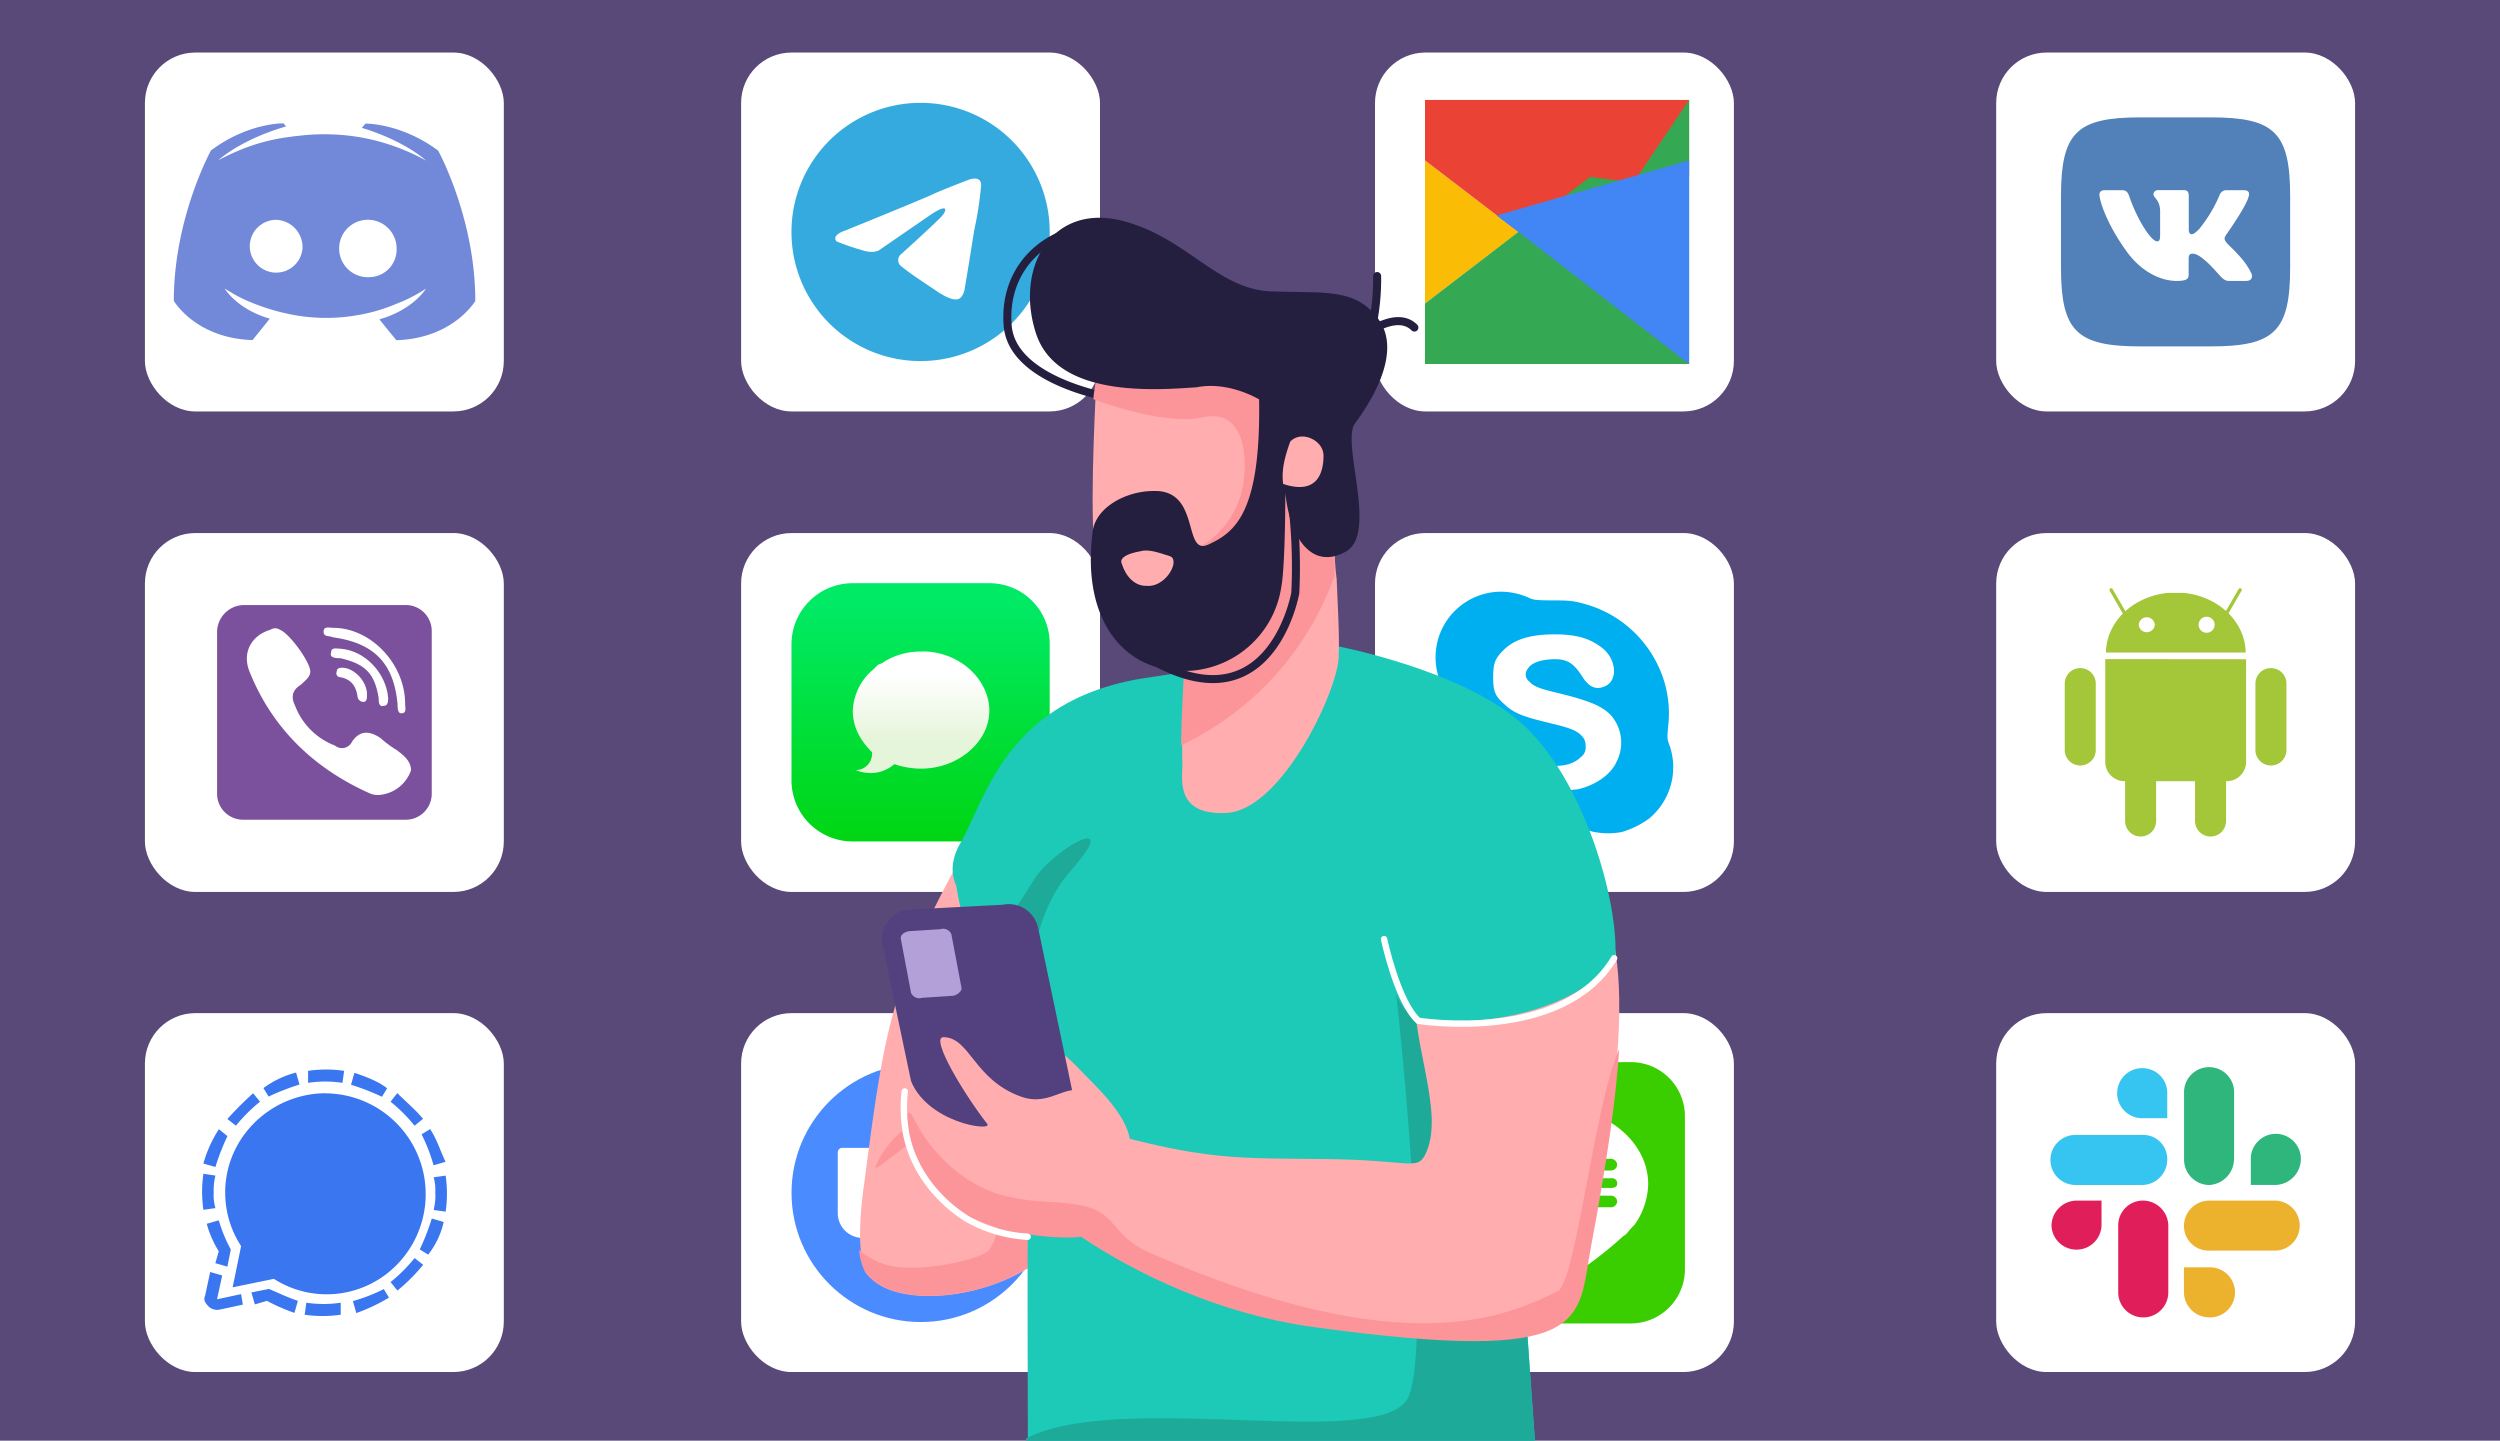
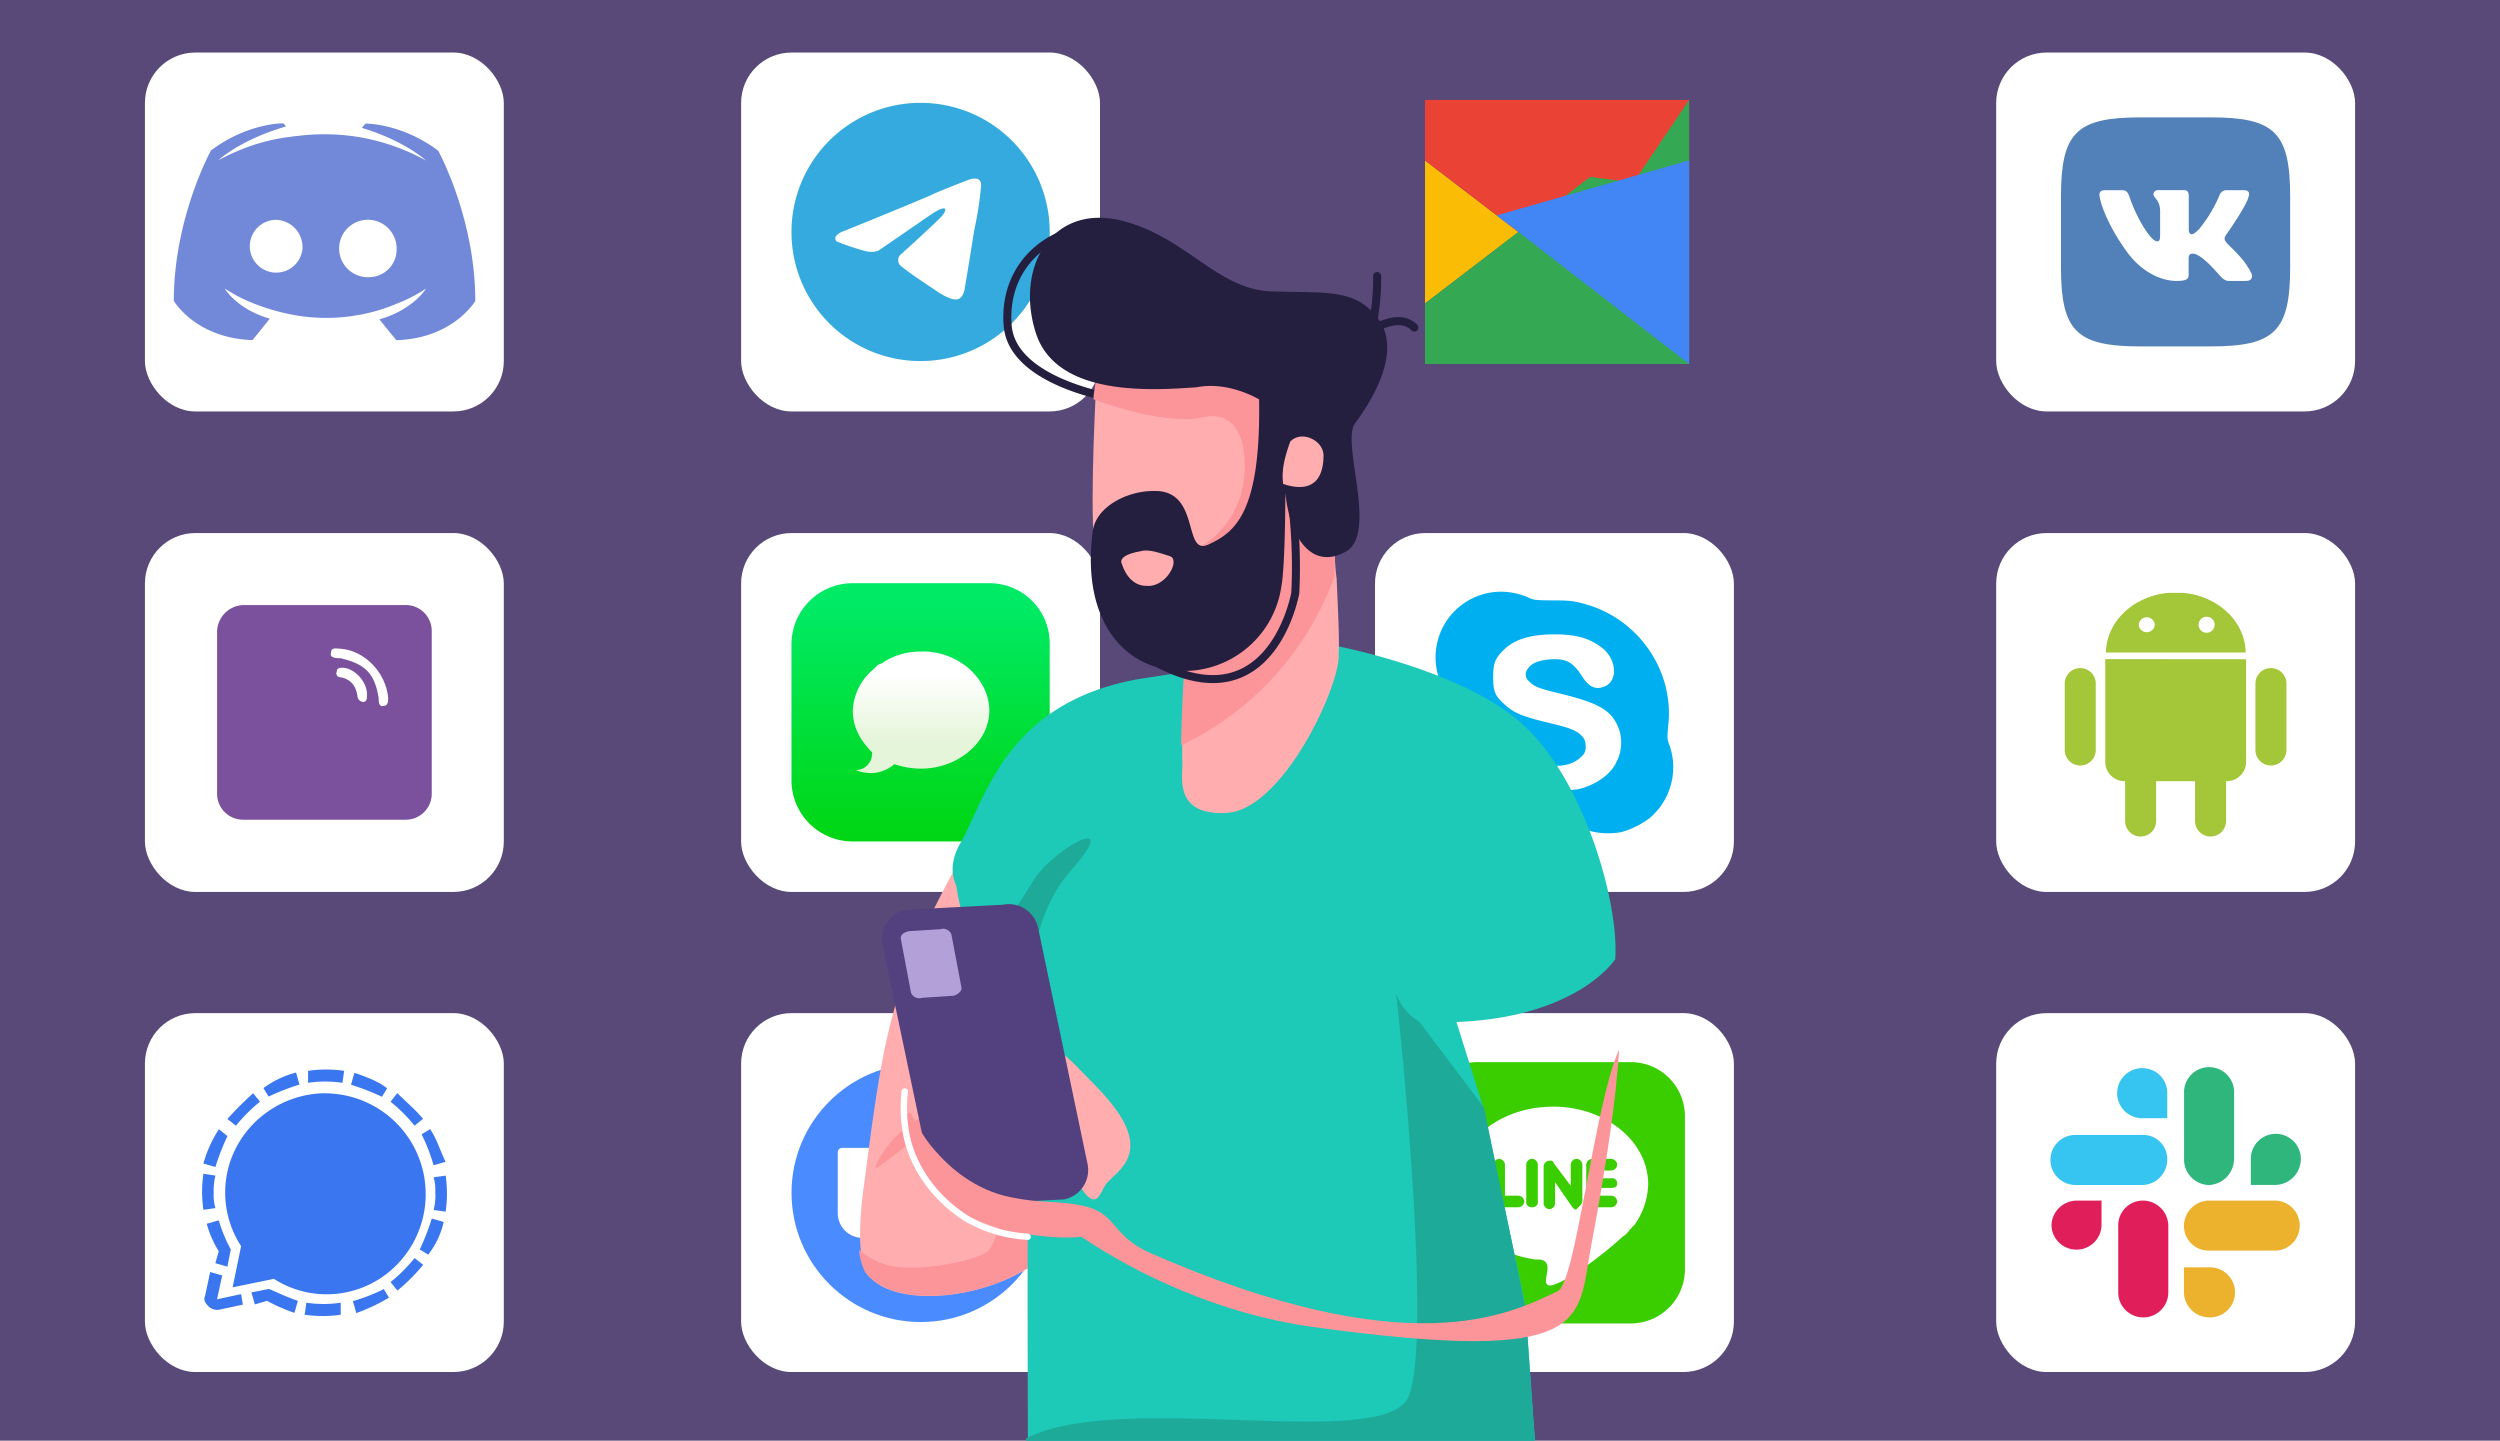
<svg xmlns="http://www.w3.org/2000/svg" id="Слой_1" data-name="Слой 1" viewBox="0 0 590 340">
  <defs>
    <linearGradient id="Безымянный_градиент_15" x1="295" y1="326.4" x2="295" y2="19.7" gradientUnits="userSpaceOnUse">
      <stop offset="0" stop-color="#594978" stop-opacity="0" />
      <stop offset="1" stop-color="#594978" />
    </linearGradient>
    <linearGradient id="Безымянный_градиент_8" x1="-1582.7" y1="538.6" x2="-1581.2" y2="538.6" gradientTransform="matrix(0 39.06 39.06 0 -20820.08 61962.15)" gradientUnits="userSpaceOnUse">
      <stop offset="0" stop-color="#00ea66" />
      <stop offset="1" stop-color="#00d50f" />
    </linearGradient>
    <linearGradient id="Безымянный_градиент_6" x1="-1353.7" y1="-1242.8" x2="-1353.7" y2="-1242.3" gradientTransform="matrix(31.02 0 0 -31.64 42204.25 -39147.1)" gradientUnits="userSpaceOnUse">
      <stop offset="0" stop-color="#e5f5d9" />
      <stop offset="1" stop-color="#fff" />
    </linearGradient>
    <clipPath id="clip-path">
      <path d="M394.08 49.55h-26.62v11h15.32c-1.42 7-7.4 11-15.32 11a16.89 16.89 0 010-33.77A16.51 16.51 0 01378 41.63l8.31-8.31a28.55 28.55 0 10-18.83 50c14.29 0 27.27-10.39 27.27-28.56a23.73 23.73 0 00-.67-5.21z" fill="none" />
    </clipPath>
    <style>.cls-33,.cls-36{fill:none}.cls-4,.cls-6{fill:#fff}.cls-24,.cls-6{fill-rule:evenodd}.cls-12{fill:#a4c639}.cls-36{stroke-linecap:round}.cls-14{clip-path:url(#clip-path)}.cls-24{fill:#3ace01}.cls-27{fill:#ffadaf}.cls-28{fill:#fc9599}.cls-29{fill:#1dc9b7}.cls-30{fill:#1daa99}.cls-33,.cls-36{stroke:#241f3f;stroke-width:1.89px;stroke-miterlimit:10}.cls-36{stroke:#fff;stroke-width:1.51px}</style>
  </defs>
  <path fill="url(#Безымянный_градиент_15)" d="M0 0h590v340H0z" />
  <path fill="#594978" d="M0 0h590v340H0z" />
  <rect class="cls-4" x="34.2" y="125.8" width="84.7" height="84.7" rx="11.9" />
  <path d="M57.51 142.79h38.1a6.13 6.13 0 016.28 6.28v38.1a6.13 6.13 0 01-6.28 6.28h-38.1a6.13 6.13 0 01-6.28-6.28v-38.1a6.41 6.41 0 016.28-6.28z" fill="#7b519d" />
-   <path class="cls-6" d="M93.37 176.86a24.69 24.69 0 01-3.58-2.69c-2.69-1.79-4.94-1.79-6.73.9a2.6 2.6 0 01-4 .89 16.25 16.25 0 01-9.42-9.41c-.89-1.79-.89-3.59 1.35-4.93.89-.9 2.24-1.79 2.24-3.14 0-2.24-4.93-9-7.17-9.86a2 2 0 00-2.24 0c-4.49 1.34-6.73 5.38-4.94 9.86 5.38 13.45 15.25 22.86 28.25 28.69a4.84 4.84 0 002.24.45 8.69 8.69 0 007.63-5.83c0-2.24-1.8-3.58-3.59-4.93zm-14.79-26.45c9.86 1.35 14.34 6.28 15.24 15.69 0 .9 0 2.24.9 2.24 1.34 0 .89-1.34.89-2.24 0-9.41-8.07-17.93-17-17.93-.9 0-2.24-.45-2.24.9s1.34.89 2.24 1.34z" />
  <path class="cls-6" d="M80.37 153.1c-.9 0-2.24-.45-2.24.9-.45 1.34 1.34 1.34 2.24 1.34 5.83 1.35 8.07 3.59 9 9.42 0 .89 0 2.24 1.34 1.79.9 0 .9-1.34.9-1.79-.45-5.83-5.38-11.21-11.21-11.66z" />
  <path class="cls-6" d="M80.82 157.59c-.45 0-1.34 0-1.34.89a.93.93 0 00.89 1.35c2.24.44 3.59 1.79 4 4.48a1.42 1.42 0 001.34 1.34c.9 0 .9-.89.9-1.79 0-3.14-3.14-6.27-5.83-6.27z" />
  <rect class="cls-4" x="174.9" y="125.8" width="84.7" height="84.7" rx="11.9" />
  <path d="M247.73 152v32.22a14.43 14.43 0 01-14.36 14.36h-32.22a14.43 14.43 0 01-14.36-14.36V152a14.42 14.42 0 0114.36-14.36h32.22A14.2 14.2 0 01247.73 152z" fill="url(#Безымянный_градиент_8)" />
  <path d="M217.67 153.78a16.17 16.17 0 00-9.11 2.45c-.35.35-.7.35-1.4.7l-1 1a13.37 13.37 0 00-4.9 9.81c0 3.85 1.75 7 4.55 9.8v.35a3.89 3.89 0 01-3.85 3.86 10.35 10.35 0 003.5.7 8.54 8.54 0 005.6-2.11 19.85 19.85 0 006.31 1.06c8.75 0 16.11-6.31 16.11-13.66s-7-14-15.76-14z" fill="url(#Безымянный_градиент_6)" />
  <rect class="cls-4" x="174.9" y="12.4" width="84.7" height="84.7" rx="11.9" />
  <path d="M217.26 85.21a30.47 30.47 0 10-30.47-30.46 30.43 30.43 0 0030.47 30.46z" fill="#34aadf" />
  <path class="cls-4" d="M199.43 54.42s15.24-6.16 20.42-8.43c2-1 8.75-3.56 8.75-3.56s3.25-1.3 2.92 1.62a83.73 83.73 0 01-1.62 10.37c-1 6.48-2.27 13.94-2.27 13.94s-.32 1.94-1.62 2.27c-1.62.32-3.89-1.3-4.54-1.62-.32-.33-6.48-4.22-8.75-6.16a1.8 1.8 0 010-2.92c3.24-2.92 7.13-6.48 9.4-8.75 1-1 2.27-3.57-2.27-.65L207.54 59s-1.3 1-4.22 0a55 55 0 01-5.83-2s-1.62-1.29 1.94-2.59z" />
  <rect class="cls-4" x="34.2" y="12.4" width="84.7" height="84.7" rx="11.9" />
  <path d="M86.24 29.17l-.85 1c10.35 3.16 15.16 7.73 15.16 7.73A49.6 49.6 0 0082.22 32a51.13 51.13 0 00-12.3.12 6 6 0 00-1 .12 45.59 45.59 0 00-13.82 3.83c-2.25 1-3.59 1.77-3.59 1.77s5.05-4.81 16-8l-.61-.73s-8.34-.18-17.11 6.4c0 0-8.77 15.89-8.77 35.49 0 0 5.12 8.83 18.57 9.26 0 0 2.26-2.74 4.08-5.06C55.92 73 53 68.08 53 68.08s.61.43 1.7 1a.9.9 0 00.25.19c.18.12.36.18.54.3a37 37 0 004.45 2.07 50.73 50.73 0 009 2.62 42.62 42.62 0 0015.77.06 40.29 40.29 0 008.83-2.62 35.06 35.06 0 007-3.59s-3 5-11 7.25c1.83 2.31 4 4.93 4 4.93 13.45-.43 18.63-9.26 18.63-9.26 0-19.6-8.77-35.49-8.77-35.49-8.82-6.54-17.16-6.37-17.16-6.37zM71.39 58.64a6.23 6.23 0 11-6.21-6.76 6.45 6.45 0 016.21 6.76zm16 6.76a6.78 6.78 0 116.21-6.76 6.52 6.52 0 01-6.2 6.76z" fill="#7289da" />
  <rect class="cls-4" x="324.5" y="125.8" width="84.7" height="84.7" rx="11.9" />
  <path d="M375.61 196.2c-.77-.26-1.93-.52-2.57-.77s-1.66-.39-4.48-.26a28.51 28.51 0 01-6-.26 27.09 27.09 0 01-21.42-19.49c-.51-1.92-.64-2.95-.64-7.57 0-5-.13-5.38-.77-7.43a15.48 15.48 0 0114.62-20.78 16.27 16.27 0 016.41 1.41c1 .51 1.67.64 5.64.64 3.6 0 5 .13 6.8.64A27.11 27.11 0 01391.26 157a26 26 0 012.43 14.37c-.26 2.82-.26 3.08.39 4.74a15.73 15.73 0 01-4.88 17.06 20.87 20.87 0 01-6.54 3.21 18.17 18.17 0 01-6.93-.13zm-3.46-9.88c4.23-.9 8-3.46 9.36-6.54a9.86 9.86 0 00-1.16-10.78c-2.05-2.31-5.13-3.59-12.44-5.39-4.87-1.15-6-1.67-7.05-2.82a2.06 2.06 0 01-.26-3c.77-1.28 2.7-2 5.26-2.18 3.72-.26 5.39.64 7.57 4.1 1.67 2.57 3.33 3.21 5.51 2.18 2.82-1.41 2.57-6-.51-8.72-2.95-2.43-6.16-3.46-11.54-3.46-5.65 0-9.5 1.15-12.06 3.72-2.05 2-2.44 3.21-2.44 6.41s.39 4.36 2.57 6.29c2.31 2.18 4.23 2.95 11.16 4.61 4.87 1.16 6.15 1.8 7.31 3.08a3.16 3.16 0 01.77 2.31 2.73 2.73 0 01-1.16 2.57c-1.54 1.53-3.85 2.17-6.79 2.05-3.47-.26-5-1.28-6.8-4.88-1.28-2.43-2.31-3.33-4-3.33-3.72 0-5 3.08-3.08 7.05 1.67 3.47 5 5.78 9.24 6.67a36.48 36.48 0 0010.64 0z" fill="#00aff0" />
  <rect class="cls-4" x="471.1" y="125.8" width="84.7" height="84.7" rx="11.9" />
  <path class="cls-12" d="M505.19 174.41a3.66 3.66 0 013.66 3.66v15.69a3.66 3.66 0 01-7.32 0v-15.69a3.66 3.66 0 013.66-3.66z" />
  <path class="cls-12" d="M496.84 155.55v24.19a4.57 4.57 0 004.53 4.62h24.18a4.57 4.57 0 004.53-4.62V156a3 3 0 000-.42z" />
  <path class="cls-12" d="M521.69 174.41a3.66 3.66 0 013.66 3.66v15.69a3.66 3.66 0 11-7.32 0v-15.69a3.66 3.66 0 013.66-3.66zm-30.75-16.74a3.65 3.65 0 013.66 3.65V177a3.66 3.66 0 01-7.32 0v-15.68a3.65 3.65 0 013.66-3.65zm45 0a3.65 3.65 0 013.66 3.65V177a3.66 3.66 0 11-7.32 0v-15.68a3.65 3.65 0 013.66-3.65zM497 154c.1-7.3 6.47-13.29 14.65-14.08h3.68c8.18.79 14.55 6.78 14.65 14.08z" />
-   <path d="M498.22 139.21l3.86 6.68m26.58-6.68l-3.86 6.68" stroke-linejoin="round" stroke-linecap="round" stroke="#a4c639" stroke-width=".8" fill="none" />
  <path class="cls-4" d="M508.53 147.44a1.9 1.9 0 01-3.79 0 1.9 1.9 0 013.79 0zm14.12 0a1.89 1.89 0 01-3.78 0 1.89 1.89 0 013.78 0z" />
-   <rect class="cls-4" x="324.5" y="12.4" width="84.7" height="84.7" rx="11.9" />
  <path d="M336.3 71.63V37.86l22.07 16.89z" fill="#fbbc05" />
  <path d="M336.3 37.86l22.07 16.89 9.09-7.93 31.17-5.06V23.58H336.3z" fill="#ea4335" />
  <path d="M336.3 71.63l38.95-29.87 10.26 1.3 13.12-19.48v62.33H336.3z" fill="#34a853" />
  <path d="M398.63 85.91l-40.26-31.16-5.19-3.9 45.45-13z" fill="#4285f4" />
  <rect class="cls-4" x="34.2" y="239.1" width="84.7" height="84.7" rx="11.9" />
  <path d="M69.87 253.12l.81 2.83a56.2 56.2 0 00-7.29 2.84l-1.22-2a22.43 22.43 0 017.7-3.67zm13.79 0l-.82 2.88a55.77 55.77 0 017.3 2.84l1.22-2c-2-1.63-5.27-2.84-7.7-3.65zm-32 13.37A29.37 29.37 0 0048 274.6l2.84.81a53.47 53.47 0 012.84-7.29zm-1.22 15a13.65 13.65 0 01.41-4.05L48 277a30.36 30.36 0 000 8.52l2.84-.41a11.08 11.08 0 01-.41-3.65zm41.35 24.73l-1.21-2a39.56 39.56 0 01-7.3 2.83l.81 2.84a43.11 43.11 0 007.7-3.65zm10.95-24.73a13.68 13.68 0 01-.41 4.06l2.84.4a29.56 29.56 0 000-8.51l-2.84.41a9.93 9.93 0 01.38 3.64zm2 6.9l-2.84-.82a53.08 53.08 0 01-2.84 7.3l2 1.22a19.51 19.51 0 003.65-7.7zm-24.33 19.05a27.56 27.56 0 01-8.11 0l-.4 2.84a30.29 30.29 0 008.51 0zm17.43-10.54a37.07 37.07 0 01-5.67 5.67l1.62 2a42.61 42.61 0 006.08-6.08zM92.17 260a37.53 37.53 0 015.67 5.67l2-1.62c-1.62-2-4.05-4.05-6.08-6.08zm-36.49 5.67a38.06 38.06 0 015.68-5.67l-1.62-2a85 85 0 00-6.08 6.08zm45.81.81l-2 1.22a39.56 39.56 0 012.83 7.3l2.84-.81c-1.22-2.44-2-5.27-3.65-7.71zm-28.78-10.93a26.89 26.89 0 018.11 0l.4-2.84a30.29 30.29 0 00-8.51 0zM56.9 305.41l-5.68 1.22 1.22-5.63-2.84-.81-1.21 5.68c-.41.81 0 1.62.81 2.43a3 3 0 002.43.81l5.68-1.22zm-6.08-7.3l2.84.82.81-4.06a34.91 34.91 0 01-2.84-6.87l-2.84.81a23.93 23.93 0 002.84 6.49zm12.57 6.09l-4.06.81.81 2.83L63 307a44.59 44.59 0 006.49 2.84l.81-2.84c-2.43-.81-4.87-2-6.89-2.83zM76.76 258a24 24 0 00-20.67 12.16 23.11 23.11 0 00.81 23.92l-2 9.73 9.73-2a23.14 23.14 0 0027.16-1.62 23.79 23.79 0 00-15-42.16z" fill="#3a76f0" />
  <rect class="cls-4" x="471.1" y="239.1" width="84.7" height="84.7" rx="11.9" />
  <path d="M505.56 252.08a5.91 5.91 0 000 11.82h5.91V258a5.83 5.83 0 00-5.91-5.91m0 15.75h-15.75a5.91 5.91 0 000 11.82h15.75a6 6 0 005.91-5.91 5.69 5.69 0 00-5.91-5.91z" fill="#36c5f0" fill-rule="evenodd" />
  <path d="M543 273.74a5.91 5.91 0 10-11.81 0v5.91h5.91a6.16 6.16 0 005.9-5.91zm-15.75 0V258a5.91 5.91 0 10-11.81 0v15.75a6 6 0 005.9 5.91 6.17 6.17 0 005.88-5.92z" fill="#2eb67d" fill-rule="evenodd" />
  <path d="M521.31 310.9a5.91 5.91 0 100-11.81h-5.9V305a6 6 0 005.9 5.9zm0-15.75h15.76a5.91 5.91 0 000-11.81h-15.76a6 6 0 00-5.9 5.91 5.82 5.82 0 005.9 5.9z" fill="#ecb22e" fill-rule="evenodd" />
  <path d="M484.15 289.25a5.91 5.91 0 0011.81 0v-5.91h-5.9a6 6 0 00-5.91 5.91zm15.75 0V305a5.91 5.91 0 0011.82 0v-15.75a6 6 0 00-5.91-5.91 5.83 5.83 0 00-5.91 5.91" fill="#e01e5a" fill-rule="evenodd" />
  <rect class="cls-4" x="324.5" y="239.1" width="84.7" height="84.7" rx="11.9" />
  <path class="cls-24" d="M348.77 250.66h36.09a12.76 12.76 0 0112.78 12.79v36.09a12.77 12.77 0 01-12.78 12.79h-36.09A12.77 12.77 0 01336 299.54v-36.09a12.77 12.77 0 0112.77-12.79z" />
  <path class="cls-6" d="M366.58 261.17c12.34 0 22.39 8.22 22.39 18.27a17.21 17.21 0 01-3.2 9.59l-.46.46c-.91.91-1.37 1.82-2.28 2.28-6.4 5.94-16.45 12.79-17.82 11.42-1.37-.91 1.83-5.48-1.82-5.94h-.92c-10.5-1.37-18.72-8.68-18.72-17.81.45-10.51 10.5-18.27 22.83-18.27z" />
  <path class="cls-24" d="M353.79 284.92h4.57a1.46 1.46 0 001.37-1.37 1.45 1.45 0 00-1.37-1.37h-3.19v-7.31a1.46 1.46 0 00-1.38-1.37 1.47 1.47 0 00-1.37 1.37v8.68a1.21 1.21 0 001.37 1.37zm27.87-5.48a1.21 1.21 0 00-1.37-1.37h-3.2v-1.83h3.2a1.47 1.47 0 001.37-1.37 1.46 1.46 0 00-1.37-1.37h-4.57a1.46 1.46 0 00-1.37 1.37v8.68a1.46 1.46 0 001.37 1.37h4.57a1.47 1.47 0 001.37-1.37 1.46 1.46 0 00-1.37-1.37h-3.2v-1.83h3.2c.91 0 1.37-.46 1.37-.91zm-8.68 5a1.56 1.56 0 00.46-.91v-8.68a1.46 1.46 0 00-1.37-1.37 1.46 1.46 0 00-1.37 1.37v5l-4.12-5.49c0-.45-.45-.45-.91-.45a1.45 1.45 0 00-1.37 1.37V284a1.47 1.47 0 001.37 1.37A1.46 1.46 0 00367 284v-5l4.11 5.94.46.46h.46l.91-.92zm-11.42.46a1.21 1.21 0 001.37-1.37v-8.68a1.46 1.46 0 00-1.37-1.37 1.46 1.46 0 00-1.37 1.37v8.68a1.21 1.21 0 001.37 1.37z" />
  <rect class="cls-4" x="174.9" y="239.1" width="84.7" height="84.7" rx="11.9" />
  <circle cx="217.3" cy="281.5" r="30.5" fill="#4a8cff" />
  <path class="cls-4" d="M197.71 272v14.32a5.87 5.87 0 005.88 5.83h20.87a1.06 1.06 0 001.07-1.06v-14.37a5.85 5.85 0 00-5.88-5.83h-20.86a1.08 1.08 0 00-1.08 1.06zm29.15 5.58l8.62-6.29c.75-.62 1.33-.46 1.33.66v19.19c0 1.28-.71 1.12-1.33.66l-8.62-6.28z" />
  <rect class="cls-4" x="471.1" y="12.4" width="84.7" height="84.7" rx="11.9" />
  <path d="M505.14 27.7h16.59c15.15 0 18.75 3.61 18.75 18.75V63c0 15.14-3.6 18.75-18.75 18.75h-16.59c-15.14 0-18.75-3.61-18.75-18.75V46.45c0-15.14 3.61-18.75 18.75-18.75z" fill="#5181b8" fill-rule="evenodd" />
  <path class="cls-6" d="M530.69 46.33c.25-.83 0-1.45-1.19-1.45h-4a1.71 1.71 0 00-1.66 1.12 33 33 0 01-4.84 8.06c-.92.92-1.34 1.22-1.84 1.22-.25 0-.61-.3-.61-1.13v-7.82c0-1-.29-1.45-1.13-1.45h-6.2a1 1 0 00-1 .91c0 1 1.42 1.17 1.57 3.85v5.8c0 1.28-.23 1.51-.74 1.51-1.33 0-4.58-4.91-6.51-10.53-.38-1.09-.76-1.54-1.77-1.54h-3.94c-1.13 0-1.36.54-1.36 1.12 0 1 1.34 6.23 6.23 13.08 3.26 4.68 7.85 7.22 12 7.22 2.51 0 2.82-.57 2.82-1.54v-3.54c0-1.12.24-1.35 1-1.35.58 0 1.59.3 3.93 2.55 2.67 2.68 3.11 3.88 4.62 3.88h3.94c1.13 0 1.69-.57 1.37-1.68A17 17 0 00528.1 60c-.92-1.09-2.3-2.26-2.72-2.84-.58-.76-.41-1.09 0-1.76 0 0 4.81-6.77 5.31-9.07z" />
  <path class="cls-27" d="M237.34 184c-26.68 45.25-27.87 53.11-33.35 95-.47 3.1-2.38 17.15.72 21.67 5.71 8.1 28.1 6.67 41.44-3.81 22.86-17.86 15-59.06 13.33-66.68C255 208 244 192.32 237.34 184z" />
  <path class="cls-28" d="M206.85 274.73a23.35 23.35 0 016.67-8.34 29.75 29.75 0 019.29-5.24c1.66-.48 8.33-1.67 6.43-.71-15.24 8.33-24.24 18.1-22.39 14.29zM245.91 296.87A17.43 17.43 0 00249 294a45.93 45.93 0 00-.47-5.48c-2.14-20.72-3.57-35.72-6-35.49-.95.24-4.76-1.43-6.19 9.05-1.66 14.29 1.67 27.15-3.09 33.11-1.19 1.43-12.39 4.76-21.68 3.81a17 17 0 01-8.81-4 14 14 0 001.43 5.24c6.23 8.54 28.38 7.11 41.72-3.37z" />
  <path class="cls-29" d="M226.38 199.47c6-10 10.48-33.82 42.87-39.3 18.57-2.85 39.53-5.71 43.82-5.71 5.48-.48 3.33.95 3.33.95l27.39 86 6.21 19.74 10 46.92s1.66 24.05 2.62 36.91a8.43 8.43 0 01-6.2 8.1c-13.1 2.62-36.91 6.43-60-.72a103.13 103.13 0 00-46.7-3.36h-.95a6.1 6.1 0 01-6.2-5.95v-3.81c0-23.1-.47-74.78 1.2-90.26A91.79 91.79 0 01229 221.62a61.5 61.5 0 01-3.33-12.62c-1.43-3.1-.96-6.44.71-9.53z" />
  <path class="cls-30" d="M243.77 208c4.52-7.62 21.91-17.14 8.81-2.38S243.05 249 243.05 249c-6.19-8.1-19.77-17.87-14.76-27.39 4.04-7.14 0 11.68 15.48-13.61zM332.12 330.22c5.48-10 0-71.93-2.62-95.74a12.52 12.52 0 005.48 6.67l15.24 20.24 9.78 47.15s1.66 24.06 2.62 36.92a8.39 8.39 0 01-6.44 8.1c-13.09 2.62-36.67 6.19-59.77-1a104.4 104.4 0 00-46.92-3.33h-.95c-3.34 0-6.43-2.62-6.43-6v-3.73c21.89-11.43 82.63 2.86 90.01-9.28z" />
  <path class="cls-27" d="M260.67 280c1.2-2.39 6.91-4.77 6-11-.95-6.43-8.34-12.86-12.86-17.62-2.62-2.62-7.62-6.91-8.81-6.2-1 .72 1.43 4.05 3.33 10.48 1.67 6 .71 6.43 2.38 12.63 1.43 5.47 4.53 15 7.62 14.76.67.01 1.39-1.18 2.34-3.05z" />
  <path d="M251.15 283.06l-22.86 1.19a7.06 7.06 0 01-8.34-5.48l-11.67-55.72a7.09 7.09 0 015.48-8.34l22.86-1.19A7.09 7.09 0 01245 219l11.67 55.73a7.07 7.07 0 01-5.52 8.33z" fill="#53417f" />
  <path d="M225 235l-7.38.48a2.13 2.13 0 01-2.62-1.19l-2.38-12.62c-.24-1 .71-1.67 1.9-1.91l7.39-.47a2.11 2.11 0 012.61 1.19l2.39 12.62c.18.66-.77 1.62-1.91 1.9z" fill="#b4a0d8" />
-   <path class="cls-27" d="M370.46 196.85c-5.24-12.15-34 14.76-36.43 33.34-1.91 14.53 7.62 32.63 2.14 42.63-1.91 3.33-3.81.95-23.1.72-20.48-.24-28.34.47-54.3-6.91 0-3.1-.48-6-1.91-7.62-4.28-5-8.33 2.62-16-.24-11-4-11.91-13.81-18.1-14-3.57-.24 5 13.81 10.24 20.48 1.43 1.91-14.77-.24-18.34-11-1.19-3.57-4.05 20 7.15 28.35 7.14 5.23 8.81 5.23 12.62 6.66 4.05 1.43 14.05 3.1 20.48 2.39 13.1 8.81 32.39 18.09 54.06 21.19 67.16 9.29 62.87-1.43 66.21-18.81 14.1-74.79 3.82-76.94-4.72-97.18z" />
  <path class="cls-28" d="M367.61 304.73c-11.43 5.48-35.25 17.63-96.22-9.05-9.52-4.28-7.62-9.52-16.19-11.19-6-1.19-9.53-.48-16.44-1.9-8.81-1.67-14.76-7.39-17.14-10-5.24-5.47-6.19-10.24-7.15-10-.24 0-.47.48-.71.95.47 6.67 2.38 15 8.33 19.29 7.15 5.24 8.82 5.24 12.63 6.67 4 1.43 14.05 3.1 20.48 2.38 13.1 8.81 32.39 18.1 54.06 21.2 67.16 9.29 62.87-1.43 66.21-18.82 3.81-20.24 5.95-35.24 6.66-46.67-5.95 13.32-10.24 55.24-14.52 57.14z" />
  <path class="cls-29" d="M335 241.15c35.72 1.66 46.2-14.77 46.2-14.77.95-13.34-7.38-42.63-22.15-55.73s-45.48-18.57-45.48-18.57C304 199.47 335 241.15 335 241.15z" />
  <path class="cls-27" d="M315.45 136.6a59.24 59.24 0 01-.48-6.67l-11.43-13.1L280 153.27s-1 15.48-1 23.1v2.86c.48 2.85-2.86 13.33 10.48 12.62s26.91-30.25 26.44-37.39c.24-3.57-.23-11.91-.47-17.86z" />
  <path class="cls-27" d="M301.88 97.06L299 84.92l-40 5c0 1.19-.48 2.86-.48 4.28-.48 11-1.67 37.39 1.19 43.35 3.81 7.62 33.11 5.48 33.11 5.48l4.28-17.15 4.53-19.77 1.19-4.52z" />
  <path class="cls-33" d="M299.49 94.2a66.55 66.55 0 00-18.1 1.19C270 96.59 239 92.06 237.81 76.82s11.43-24.29 24.29-23.1" />
  <path class="cls-28" d="M315 129.45l-11.67-13.1-23.57 36.44s-1 15.48-1 23.1a70.45 70.45 0 0036.2-40z" />
  <path class="cls-28" d="M298.54 84.92l-40 5c0 1.19-.48 2.86-.48 4.28 5.48 2.15 18.58 6 25.73 4.29 9.76-2.14 10.47 8.81 9.76 14.77a21.26 21.26 0 01-11.43 16.43c-6.67 2.86 7.62 6.19 7.62 6.19l7.14-9.76 4.53-6.2.48-13.33v-8.81z" />
  <path d="M285.2 128.5c-6.19 2.86-1.66-13.1-13.09-12.62-6.2 0-13.82 3.81-14.29 10-2.62 21.43 8.33 33.58 23.57 32.39a23.29 23.29 0 0021-19.77c.95-5 .95-22.15.95-22.15 1.2 11.43 6.67 18.1 14.29 13.82s-1.19-25.73 2.15-30.25 10.95-16 5.95-24c-5.48-8.1-12.62-6.67-25.72-7.15s-20.24-13.34-36.2-16.91c-16-3.33-24.29 11.67-19.29 26.91 5 15 27.63 13.34 37.87 12.63 5-1 10.48.47 14.76 2.85.44 26.87-5.75 31.39-11.95 34.25z" fill="#241f3f" />
  <path class="cls-27" d="M312.35 107.54c0-2.62-2.62-4.52-5-4.52a3.9 3.9 0 00-2.85 1.19c-1.2 3.33-2.15 6.67-1.67 10 7.86 2.62 9.52-2.38 9.52-6.67z" />
  <path d="M333.79 77.3c-4.29-4.29-11.67 2.14-10 0A54 54 0 00325 65.15" stroke="#241f3f" stroke-width="1.9" stroke-linejoin="round" stroke-linecap="round" fill="none" />
  <path class="cls-33" d="M265.44 151.6c30.72 22.62 39.06-5.48 40.25-11.67a125 125 0 00-1-23.1" />
-   <path class="cls-36" d="M380.94 226.14c-12.14 20.25-46.2 14.77-46.2 14.77-5-4.53-8.1-19.29-8.1-19.29" />
  <path class="cls-27" d="M270.44 138.26c4.29.48 7.62-5 6.19-6.67-.48-.47-1.19-.47-2.62-1-1.67-.47-3.33-.95-5-.47-5.48 1-4.29 2.85-4.29 2.85.96 3.15 3.1 5.29 5.72 5.29z" />
  <path class="cls-36" d="M213.52 257.58a34.2 34.2 0 00.48 10.72c2.85 12.62 13.33 18.81 14.52 19.52a32.67 32.67 0 0014 4.05" />
</svg>